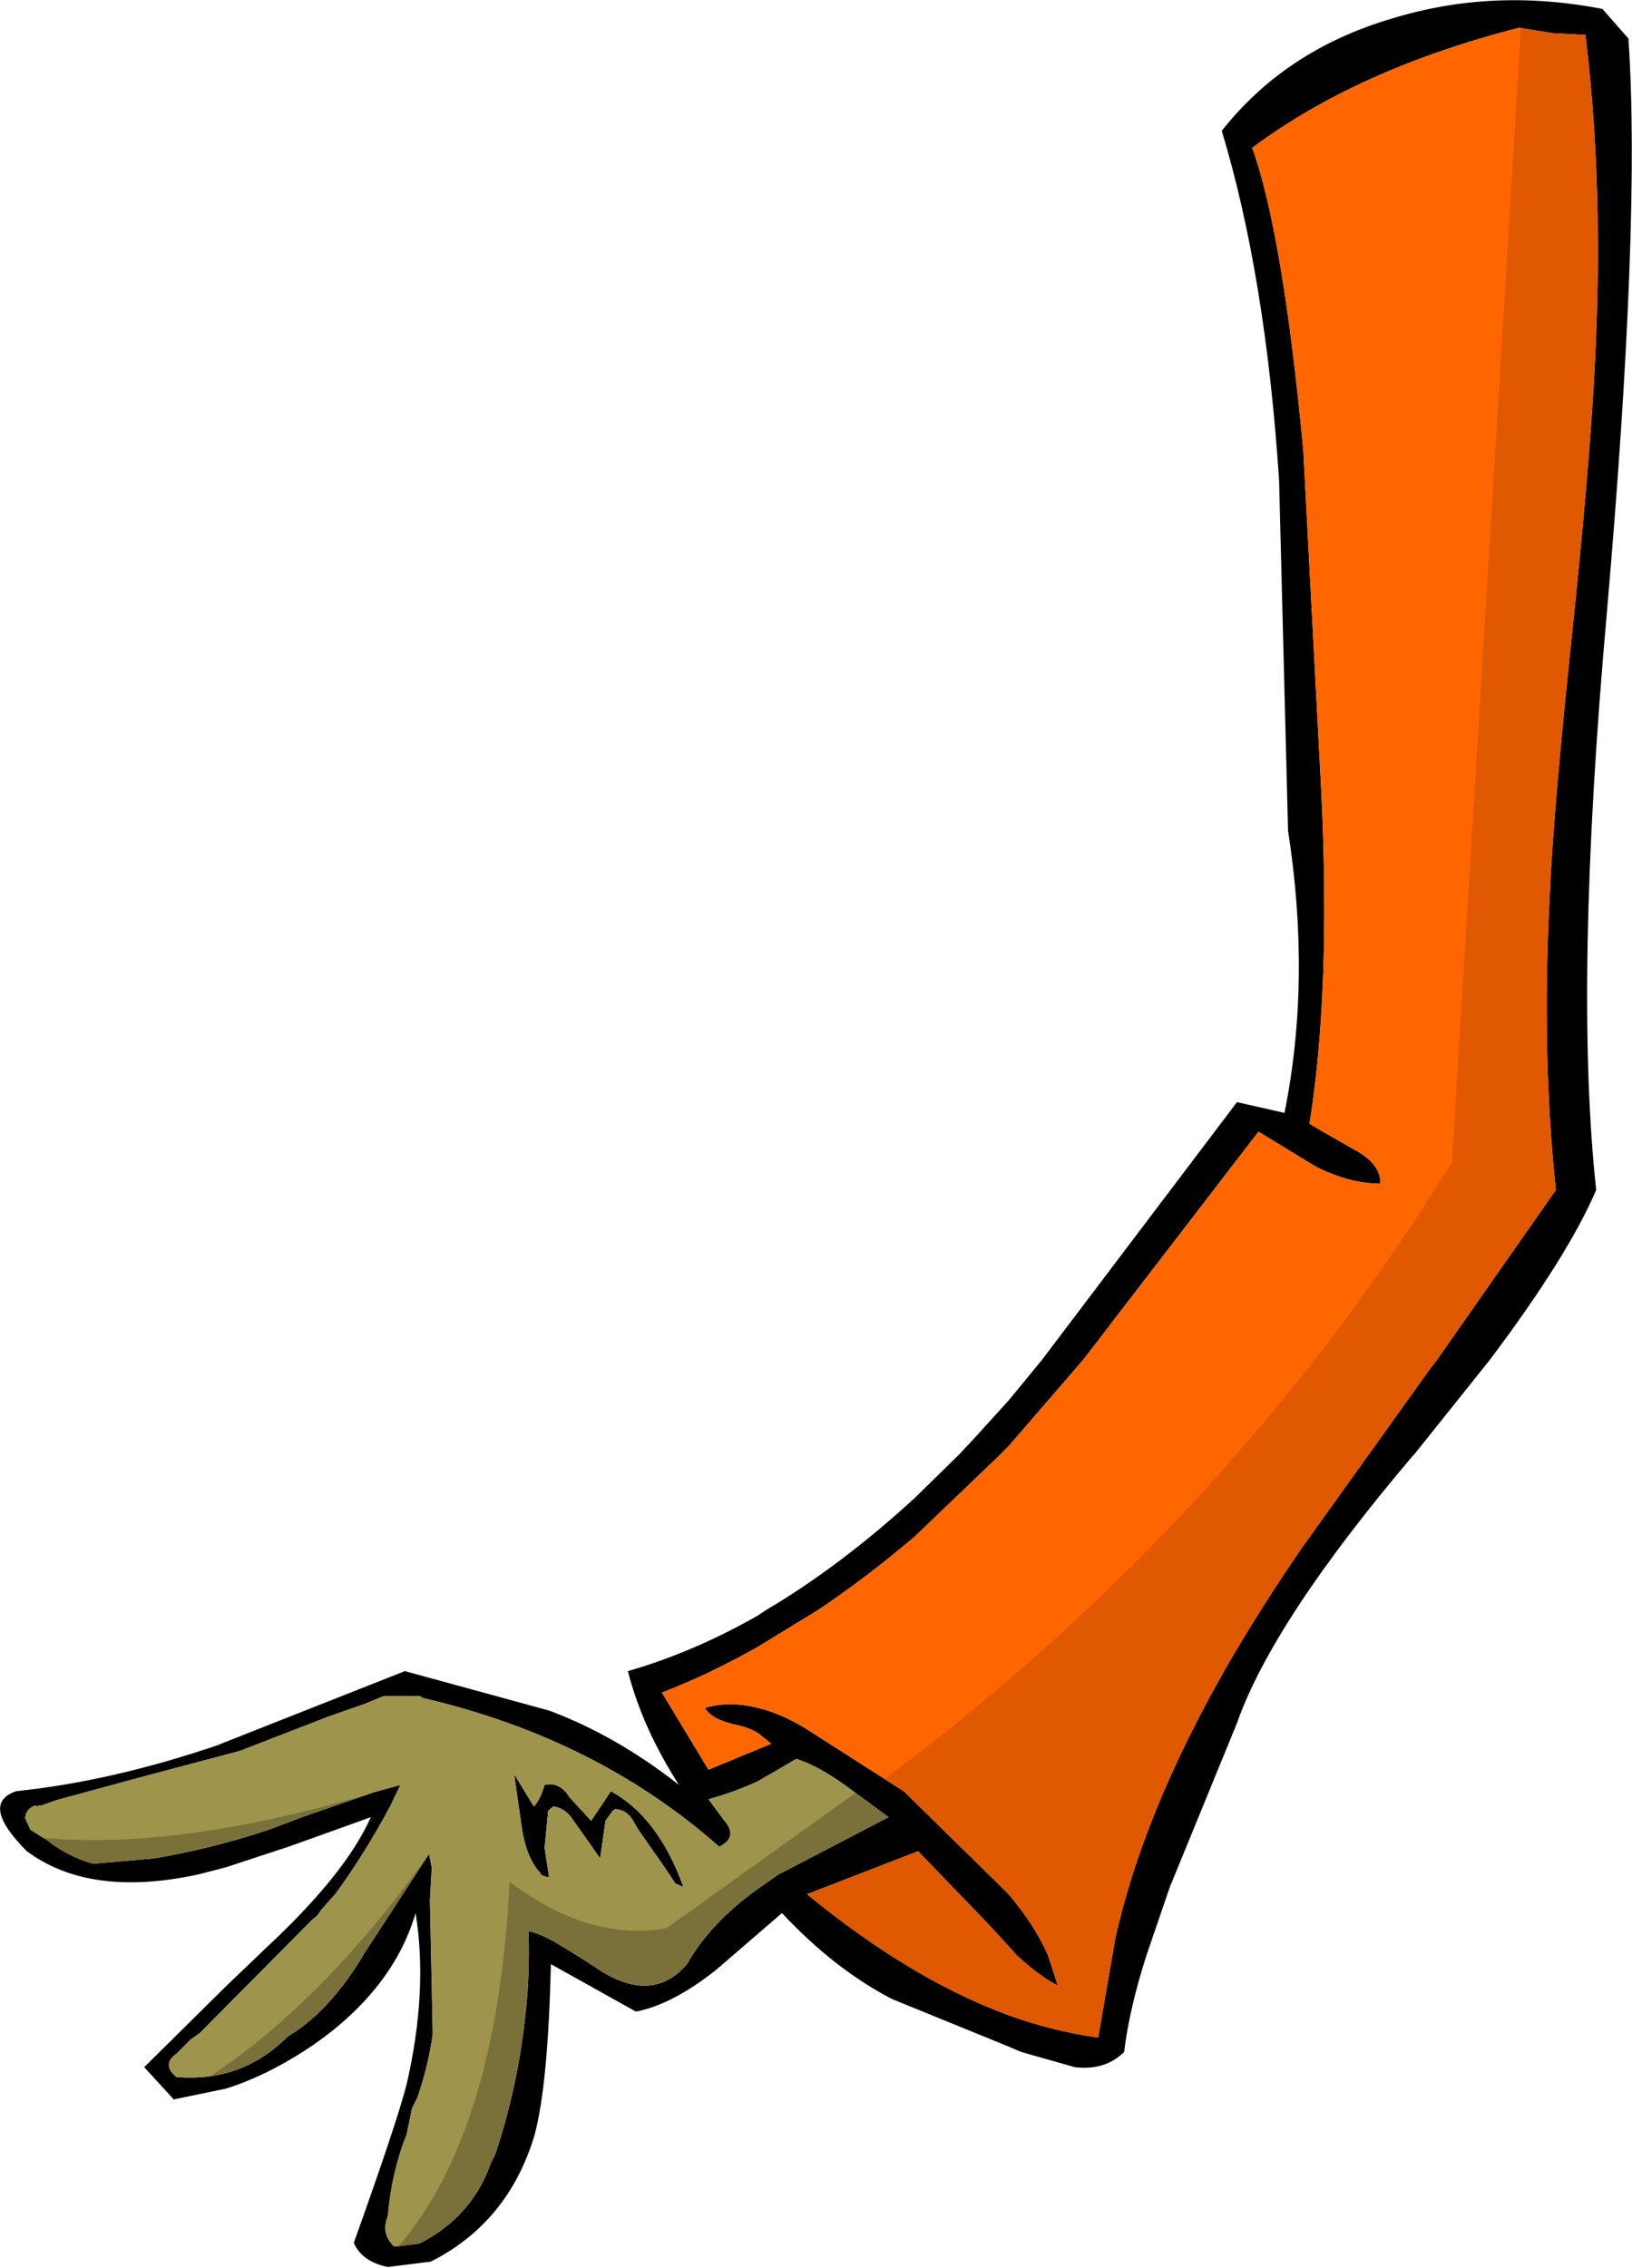
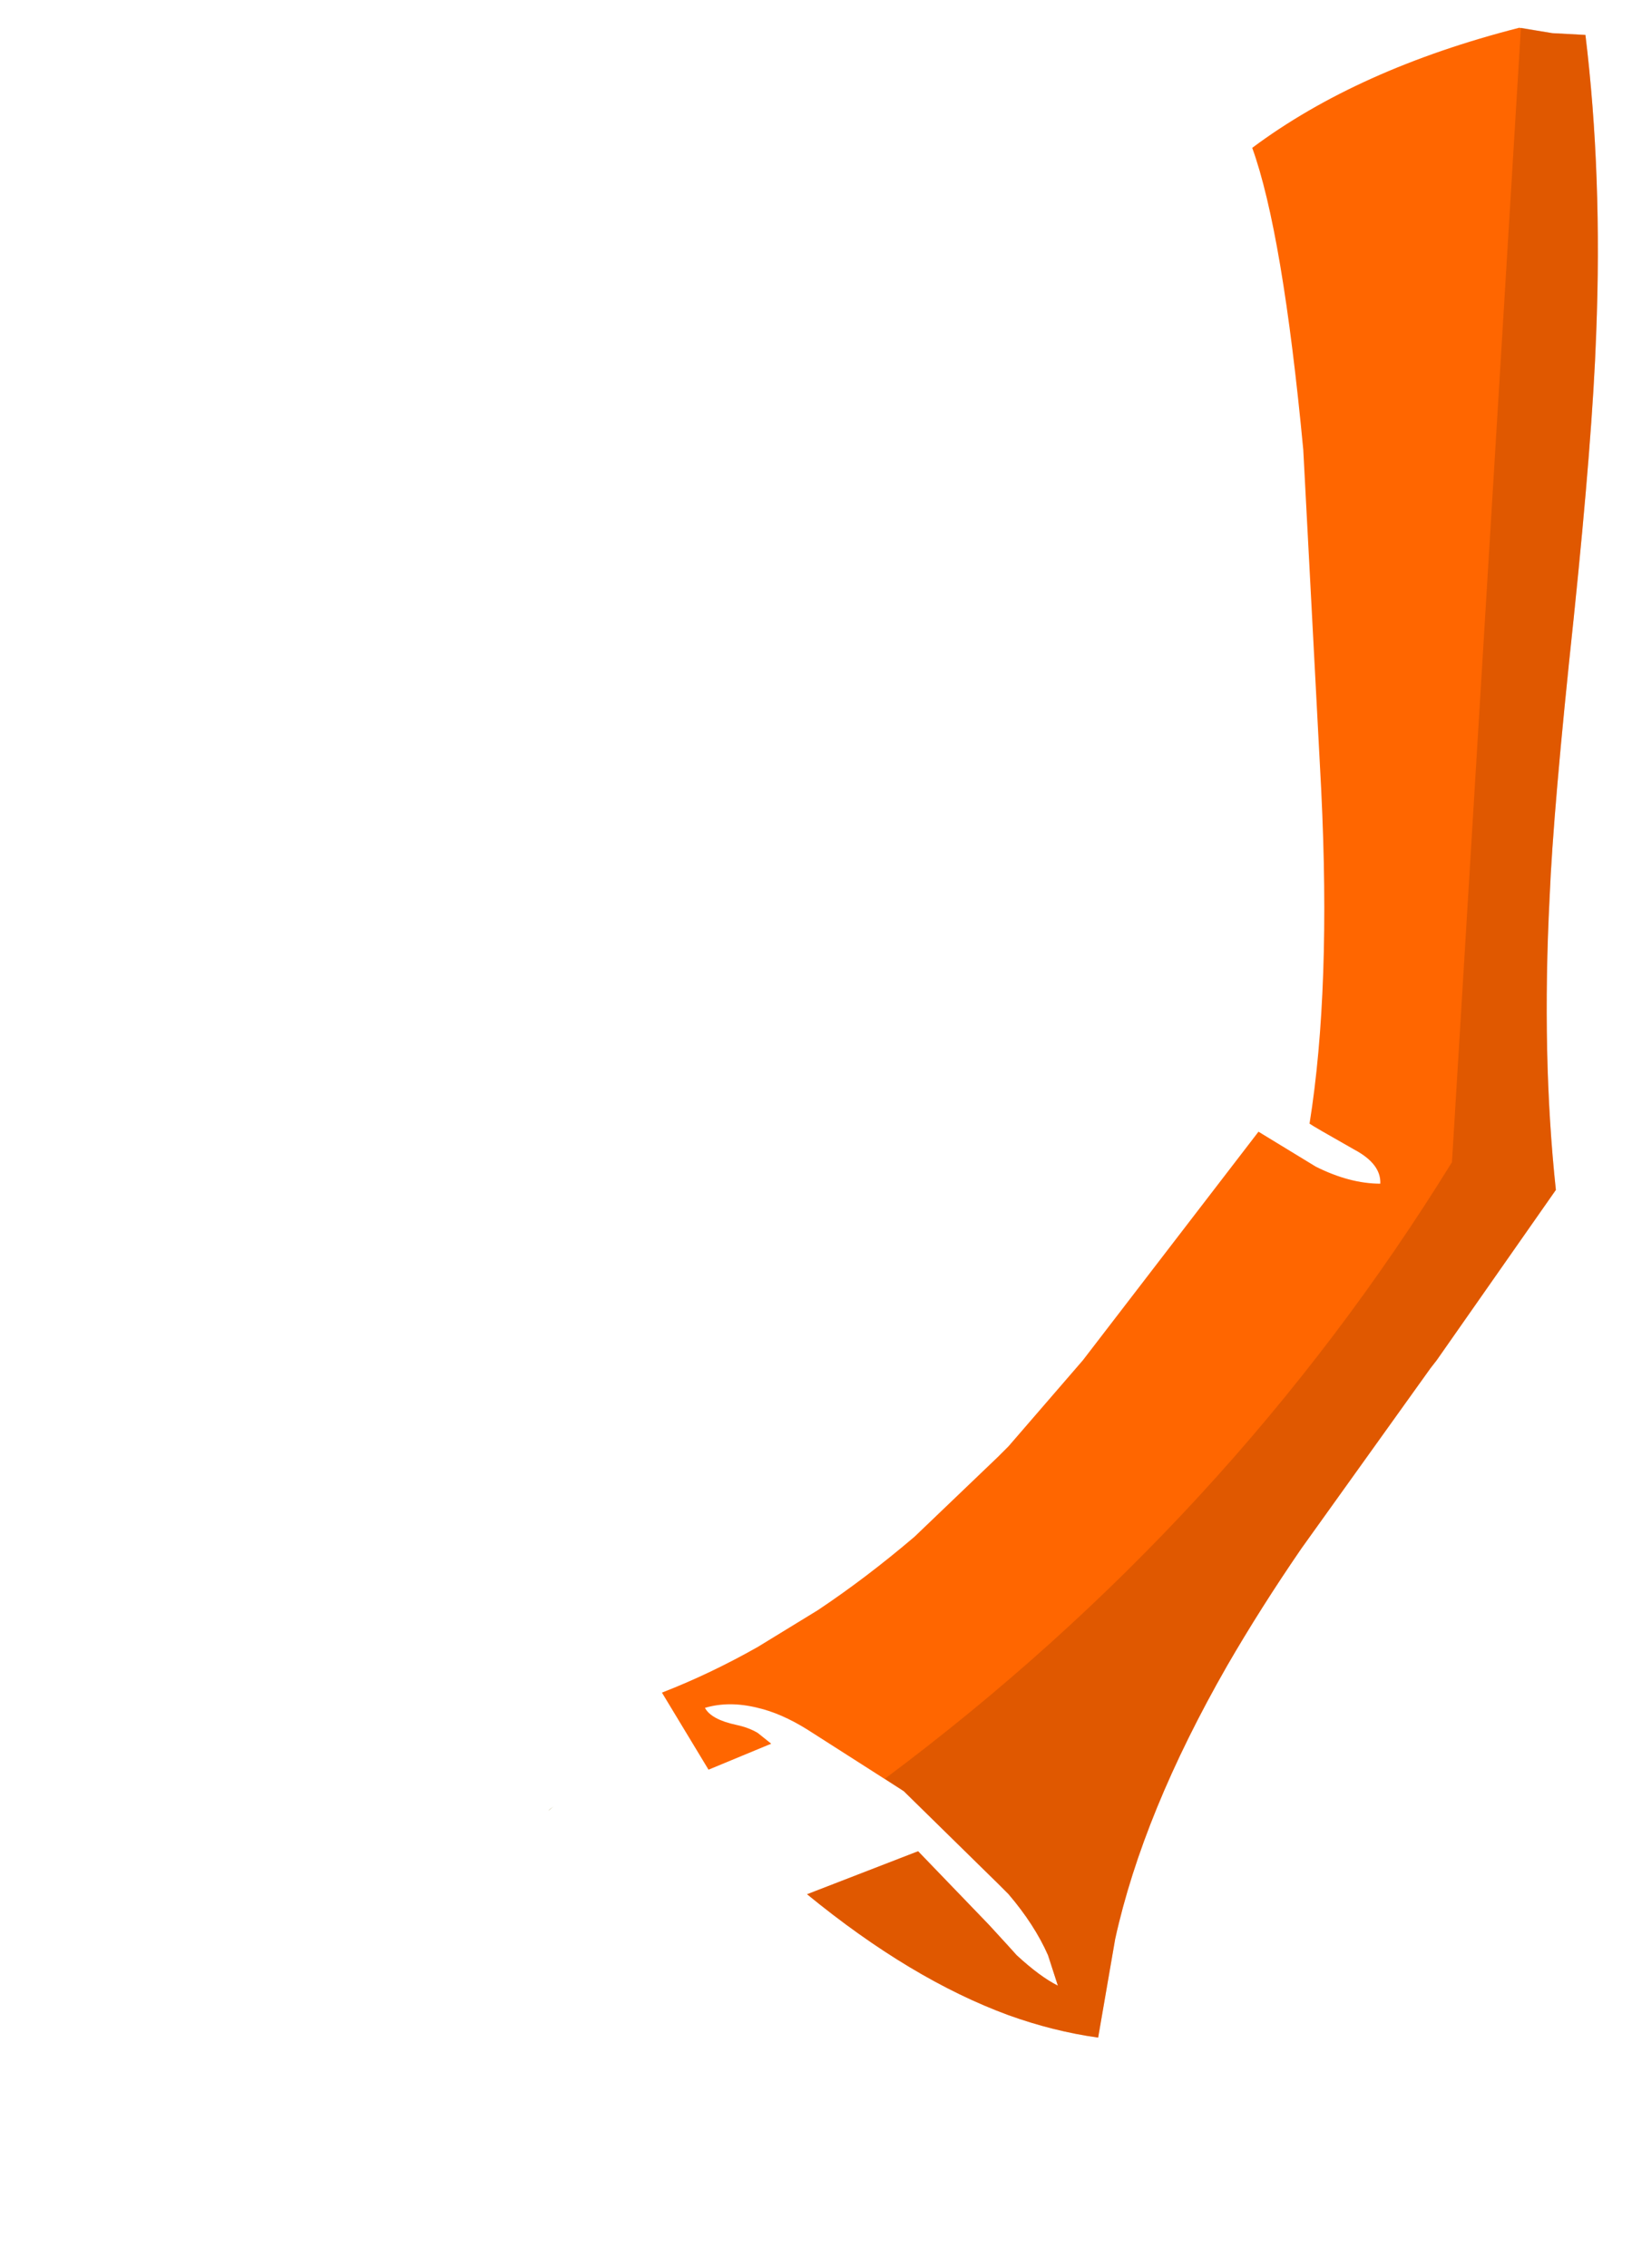
<svg xmlns="http://www.w3.org/2000/svg" height="126.55px" width="91.1px">
  <g transform="matrix(1.0, 0.0, 0.0, 1.0, 45.55, 63.25)">
-     <path d="M45.35 -61.1 Q46.05 -50.95 44.15 -29.1 42.3 -8.4 43.55 3.15 42.0 6.8 37.6 12.65 L33.4 17.9 33.3 18.0 Q25.5 27.2 23.5 32.9 L19.75 42.05 18.45 45.85 Q17.5 48.8 17.2 51.25 16.15 52.3 14.45 52.1 L11.45 51.25 10.75 50.95 4.25 48.3 Q1.05 46.65 -1.9 43.5 L-5.55 46.65 Q-8.0 48.6 -10.05 49.0 L-14.8 46.35 Q-14.95 53.0 -15.7 55.85 -17.15 60.75 -21.5 62.95 L-23.9 63.25 Q-25.35 62.95 -25.8 61.9 -23.4 55.2 -22.85 53.05 -21.65 47.85 -22.35 43.5 -23.6 47.75 -28.05 50.85 -30.55 52.55 -32.95 53.3 L-35.85 53.9 -37.5 52.1 -32.95 47.6 -30.65 45.4 Q-26.25 41.3 -24.85 38.15 L-29.45 39.8 -32.95 40.95 -34.5 41.35 Q-40.55 42.65 -44.05 40.05 -46.7 37.4 -44.65 36.7 -39.35 36.15 -33.45 34.15 L-32.95 33.95 -22.95 30.0 -14.9 32.2 Q-11.15 33.6 -7.65 36.35 -9.7 33.15 -10.5 30.0 -6.85 28.95 -3.25 26.9 L-2.8 26.6 Q1.35 24.15 5.5 20.35 L8.0 17.9 8.75 17.1 10.75 14.9 12.6 12.65 23.5 -1.75 26.15 -1.15 Q27.65 -8.55 26.35 -16.9 L25.85 -36.45 Q25.1 -47.85 22.65 -55.95 26.2 -60.45 32.1 -62.2 37.75 -63.95 43.9 -62.75 L45.35 -61.1 M4.05 38.15 L1.6 36.35 Q0.05 35.25 -1.1 34.9 L-3.25 36.15 Q-4.55 36.75 -6.0 37.15 L-5.15 38.3 Q-4.3 39.25 -5.4 39.8 -12.25 33.75 -21.95 31.5 L-22.1 31.4 -24.15 31.4 -25.25 31.85 -27.25 32.55 -32.15 34.45 -37.8 35.95 -42.4 37.2 -43.25 37.5 -43.4 37.5 -43.45 37.55 -43.6 37.5 Q-44.1 37.7 -44.15 38.2 L-43.85 38.85 -42.9 39.45 Q-41.75 40.35 -40.35 40.75 L-36.95 40.45 Q-33.7 39.9 -30.55 38.85 L-28.7 38.15 -24.65 36.75 -23.2 36.35 -23.75 37.5 Q-25.1 40.05 -26.8 42.4 L-27.6 43.3 -27.85 43.65 -28.15 43.9 -34.4 50.2 -34.9 50.55 -35.7 51.35 Q-36.55 51.95 -35.7 52.65 -32.05 52.95 -29.5 50.4 L-29.35 50.3 Q-27.15 48.95 -25.3 45.9 L-25.25 45.8 -21.6 40.2 -21.5 40.7 -21.45 40.95 -21.55 42.8 -21.4 49.95 -21.4 50.3 Q-21.65 52.05 -22.25 53.8 L-22.55 54.4 -22.85 55.85 Q-23.7 58.0 -23.9 60.4 -24.3 61.4 -23.55 62.1 L-23.45 62.1 -22.15 61.95 Q-19.2 60.45 -18.15 57.45 L-17.9 56.95 Q-16.75 53.5 -16.3 49.85 -15.95 47.15 -16.05 44.5 -15.25 44.7 -14.35 45.25 -13.1 46.0 -11.9 46.8 -9.05 48.5 -7.2 46.35 -5.9 44.05 -3.25 42.15 L-2.1 41.35 4.05 38.15 M42.95 -61.3 L41.1 -61.4 39.25 -61.7 Q30.25 -59.4 24.35 -55.0 26.05 -50.3 27.2 -38.15 L28.2 -19.2 Q28.75 -8.05 27.55 -0.55 27.75 -0.4 30.05 0.9 31.55 1.7 31.5 2.8 29.8 2.8 27.9 1.85 L24.7 -0.1 14.9 12.65 10.75 17.45 10.3 17.9 10.15 18.05 5.5 22.5 Q2.8 24.8 0.1 26.6 L-3.25 28.65 Q-5.9 30.15 -8.6 31.2 L-6.0 35.5 -2.5 34.05 -3.25 33.45 Q-3.75 33.15 -4.45 33.0 -5.85 32.7 -6.2 32.05 -4.85 31.65 -3.25 32.05 -1.95 32.35 -0.5 33.25 L4.9 36.7 10.15 41.85 10.75 42.45 Q12.2 44.15 12.95 45.85 L13.5 47.55 Q12.5 47.05 11.2 45.85 L10.75 45.35 9.65 44.15 5.7 40.05 -0.5 42.45 Q5.3 47.2 10.75 49.2 13.25 50.1 15.75 50.45 L16.7 44.95 Q18.25 37.9 22.95 29.7 24.8 26.5 27.1 23.15 L34.3 13.1 34.65 12.65 41.3 3.15 Q40.5 -4.35 40.95 -13.15 41.15 -18.05 42.3 -28.8 43.35 -38.95 43.55 -44.6 43.9 -53.5 42.95 -61.3 M-13.75 37.05 L-12.55 38.35 -11.45 36.7 Q-8.8 38.15 -7.4 42.05 L-7.85 41.85 -8.45 40.95 -9.95 38.8 -10.15 38.45 Q-10.5 37.75 -11.2 37.7 L-11.35 37.8 -11.75 38.35 -12.05 40.45 -13.6 38.25 Q-14.0 37.65 -14.65 37.55 L-14.85 37.7 -14.95 37.8 -15.15 39.85 -14.9 41.5 Q-15.35 41.45 -15.4 41.25 -16.2 40.4 -16.45 38.55 L-16.85 35.75 -15.75 37.55 Q-15.4 37.2 -15.15 36.35 -14.3 36.15 -13.75 37.05" fill="#000000" fill-rule="evenodd" stroke="none" />
    <path d="M42.95 -61.3 Q43.9 -53.5 43.55 -44.6 43.35 -38.95 42.3 -28.8 41.15 -18.05 40.95 -13.15 40.5 -4.35 41.3 3.15 L34.65 12.65 34.3 13.1 27.1 23.15 Q24.8 26.5 22.95 29.7 18.25 37.9 16.7 44.95 L15.75 50.45 Q13.25 50.1 10.75 49.2 5.3 47.2 -0.5 42.45 L5.7 40.05 9.65 44.15 10.75 45.35 11.2 45.85 Q12.5 47.05 13.5 47.55 L12.95 45.85 Q12.2 44.15 10.75 42.45 L10.15 41.85 4.9 36.7 -0.5 33.25 Q-1.95 32.35 -3.25 32.05 -4.85 31.65 -6.2 32.05 -5.85 32.7 -4.45 33.0 -3.75 33.15 -3.25 33.45 L-2.5 34.05 -6.0 35.5 -8.6 31.2 Q-5.9 30.15 -3.25 28.65 L0.1 26.6 Q2.8 24.8 5.5 22.5 L10.15 18.05 10.3 17.9 10.75 17.45 14.9 12.65 24.7 -0.1 27.9 1.85 Q29.8 2.8 31.5 2.8 31.55 1.7 30.05 0.9 27.75 -0.4 27.55 -0.55 28.75 -8.05 28.2 -19.2 L27.2 -38.15 Q26.05 -50.3 24.35 -55.0 30.25 -59.4 39.25 -61.7 L41.1 -61.4 42.95 -61.3" fill="#ff6600" fill-rule="evenodd" stroke="none" />
-     <path d="M4.05 38.15 L-2.1 41.35 -3.25 42.15 Q-5.9 44.05 -7.2 46.35 -9.05 48.5 -11.9 46.8 -13.1 46.0 -14.35 45.25 -15.25 44.7 -16.05 44.5 -15.95 47.15 -16.3 49.85 -16.75 53.5 -17.9 56.95 L-18.15 57.45 Q-19.2 60.45 -22.15 61.95 L-23.45 62.1 -23.55 62.1 Q-24.3 61.4 -23.9 60.4 -23.7 58.0 -22.85 55.85 L-22.55 54.4 -22.25 53.8 Q-21.65 52.05 -21.4 50.3 L-21.4 49.95 -21.55 42.8 -21.45 40.95 -21.5 40.7 -21.6 40.2 -25.25 45.8 -25.3 45.9 Q-27.15 48.95 -29.35 50.3 L-29.5 50.4 Q-32.05 52.95 -35.7 52.65 -36.55 51.95 -35.7 51.35 L-34.9 50.55 -34.4 50.2 -28.15 43.9 -27.85 43.65 -27.6 43.3 -26.8 42.4 Q-25.1 40.05 -23.75 37.5 L-23.2 36.35 -24.65 36.75 -28.7 38.15 -30.55 38.85 Q-33.7 39.9 -36.95 40.45 L-40.35 40.75 Q-41.75 40.35 -42.9 39.45 L-43.85 38.85 -44.15 38.2 Q-44.1 37.7 -43.6 37.5 L-43.45 37.55 -43.4 37.5 -43.25 37.5 -42.4 37.2 -37.8 35.95 -32.15 34.45 -27.25 32.55 -25.25 31.85 -24.15 31.4 -22.1 31.4 -21.95 31.5 Q-12.25 33.75 -5.4 39.8 -4.3 39.25 -5.15 38.3 L-6.0 37.15 Q-4.55 36.75 -3.25 36.15 L-1.1 34.9 Q0.05 35.25 1.6 36.35 L4.05 38.15 M-13.75 37.05 Q-14.3 36.15 -15.15 36.35 -15.4 37.2 -15.75 37.55 L-16.85 35.75 -16.45 38.55 Q-16.2 40.4 -15.4 41.25 -15.35 41.45 -14.9 41.5 L-15.15 39.85 -14.95 37.8 -14.85 37.7 -14.65 37.55 Q-14.0 37.65 -13.6 38.25 L-12.05 40.45 -11.75 38.35 -11.35 37.8 -11.2 37.7 Q-10.5 37.75 -10.15 38.45 L-9.95 38.8 -8.45 40.95 -7.85 41.85 -7.4 42.05 Q-8.8 38.15 -11.45 36.7 L-12.55 38.35 -13.75 37.05" fill="#9e944b" fill-rule="evenodd" stroke="none" />
    <path d="M-14.95 37.8 L-14.85 37.7 -14.65 37.55 -14.95 37.8" fill="#9e944b" fill-rule="evenodd" stroke="none" />
    <path d="M42.95 -61.3 Q43.9 -53.5 43.55 -44.6 43.35 -38.95 42.3 -28.8 41.15 -18.05 40.95 -13.15 40.5 -4.35 41.3 3.15 L34.65 12.65 34.3 13.1 27.1 23.15 Q24.8 26.5 22.95 29.7 18.25 37.9 16.7 44.95 L15.75 50.45 Q13.25 50.1 10.75 49.2 5.3 47.2 -0.5 42.45 L5.7 40.05 9.65 44.15 10.75 45.35 11.2 45.85 Q12.5 47.05 13.5 47.55 L12.95 45.85 Q12.2 44.15 10.75 42.45 L10.15 41.85 4.9 36.7 3.85 36.0 Q23.15 21.6 35.5 1.6 L39.35 -61.7 41.1 -61.4 42.95 -61.3" fill="#a94001" fill-opacity="0.361" fill-rule="evenodd" stroke="none" />
-     <path d="M4.05 38.15 L-2.1 41.35 -3.25 42.15 Q-5.9 44.05 -7.2 46.35 -9.05 48.5 -11.9 46.8 -13.1 46.0 -14.35 45.25 -15.25 44.7 -16.05 44.5 -15.95 47.15 -16.3 49.85 -16.75 53.5 -17.9 56.95 L-18.15 57.45 Q-19.2 60.45 -22.15 61.95 L-23.35 62.15 Q-17.8 55.75 -17.1 41.75 -12.7 45.1 -8.35 44.35 L2.2 36.8 4.05 38.15 M-25.25 45.8 L-25.3 45.9 Q-27.15 48.95 -29.35 50.3 L-29.5 50.4 Q-31.35 52.25 -33.8 52.6 -27.4 48.35 -21.6 40.2 L-25.25 45.8 M-36.95 40.45 L-40.35 40.75 Q-41.75 40.35 -42.9 39.45 L-43.2 39.3 Q-35.75 40.0 -25.1 36.9 L-28.7 38.15 -30.55 38.85 Q-33.7 39.9 -36.95 40.45" fill="#413d1f" fill-opacity="0.4" fill-rule="evenodd" stroke="none" />
  </g>
</svg>